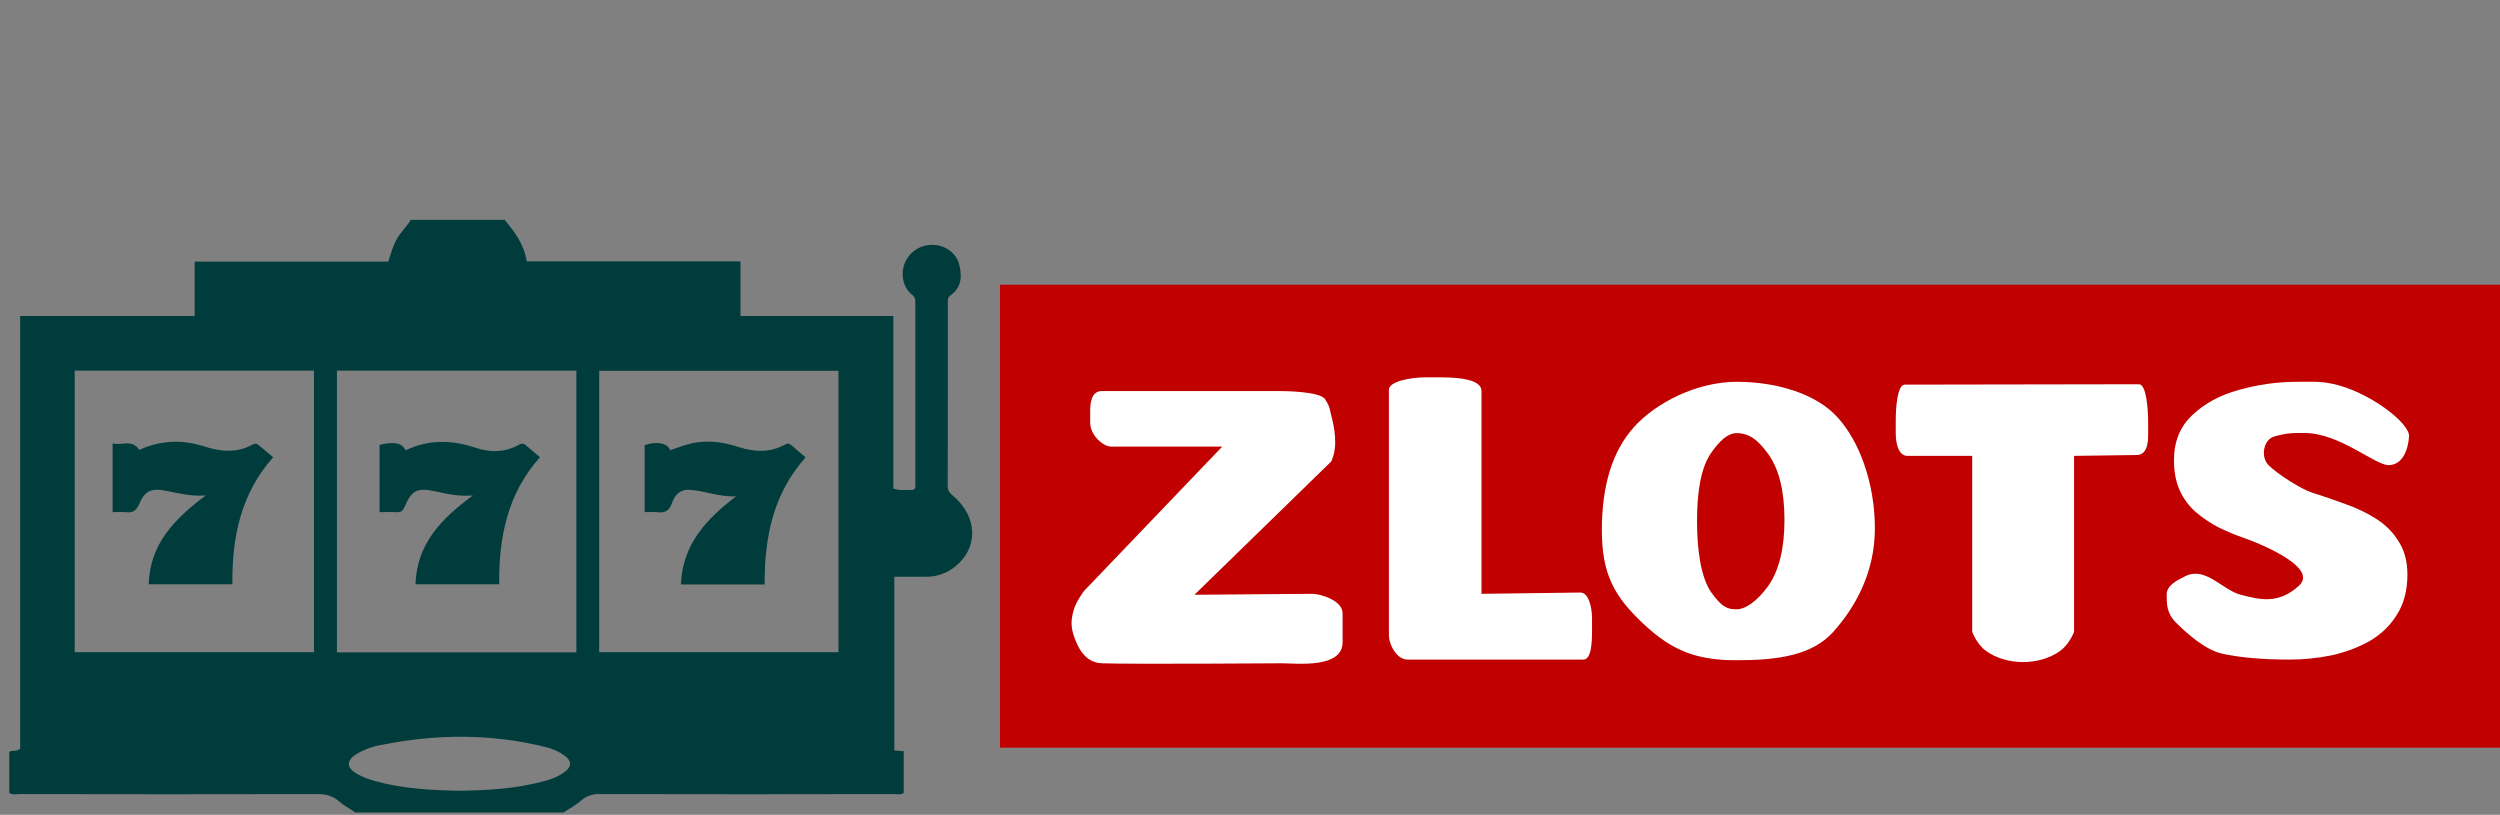
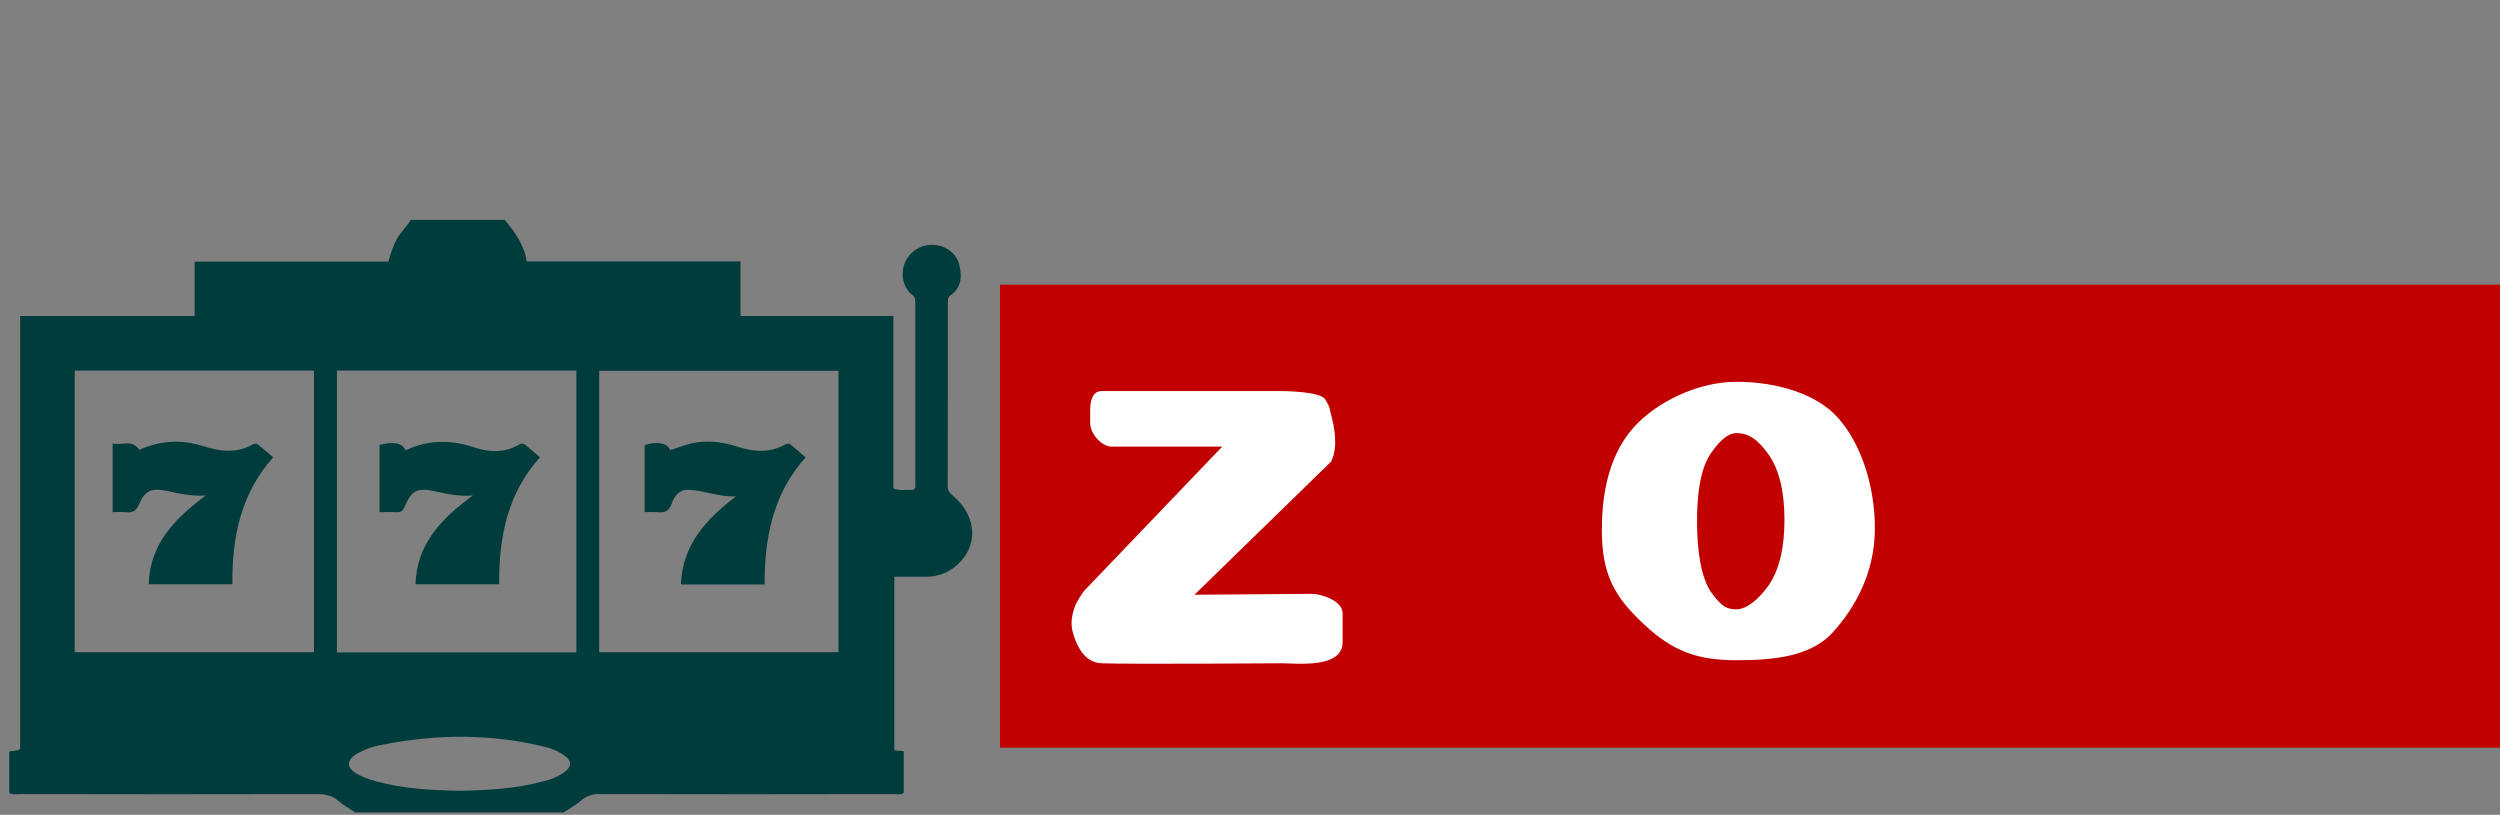
<svg xmlns="http://www.w3.org/2000/svg" width="135" height="44" viewBox="0 0 135 44" fill="none">
  <rect x="0" y="0" width="135" height="44" fill="#808080" stroke="none" />
  <path d="M27.256 11.873C27.799 12.531 28.307 13.216 28.443 14.117H39.986V17.065H48.24V26.377C48.584 26.512 48.892 26.44 49.191 26.458C49.49 26.476 49.427 26.241 49.427 26.07V16.425C49.427 16.236 49.454 16.064 49.245 15.911C48.774 15.533 48.62 14.838 48.847 14.235C48.965 13.924 49.18 13.658 49.461 13.477C49.741 13.295 50.071 13.207 50.405 13.225C51.048 13.243 51.628 13.658 51.791 14.262C51.955 14.866 51.946 15.524 51.329 15.947C51.166 16.055 51.184 16.2 51.184 16.344C51.184 19.652 51.184 22.951 51.175 26.259C51.175 26.503 51.293 26.629 51.465 26.773C52.806 27.909 52.852 29.595 51.556 30.613C51.116 30.962 50.569 31.149 50.007 31.145H48.294V40.52L48.801 40.565V42.818C48.638 42.935 48.448 42.881 48.276 42.881C42.979 42.893 37.678 42.893 32.375 42.881C32.018 42.863 31.667 42.982 31.396 43.215C31.106 43.476 30.753 43.657 30.427 43.873H19.192C18.884 43.666 18.54 43.485 18.268 43.242C17.996 42.998 17.615 42.881 17.198 42.881C11.823 42.893 6.45 42.893 1.08 42.881C0.89 42.881 0.69 42.935 0.5 42.818V40.601C0.681 40.484 0.89 40.61 1.089 40.429V17.065H10.512V14.126H20.968C21.104 13.694 21.221 13.288 21.421 12.918C21.62 12.549 21.964 12.242 22.182 11.873H27.256ZM16.954 35.219V20.013H4.034V35.219H16.954ZM18.195 20.013V35.228H31.125V20.013H18.195ZM45.277 20.022H32.357V35.219H45.277V20.022ZM24.8 42.701C26.359 42.674 27.89 42.593 29.385 42.178C29.71 42.102 30.022 41.978 30.309 41.809C30.943 41.421 30.943 41.069 30.318 40.691C30.074 40.541 29.808 40.429 29.53 40.357C26.567 39.609 23.595 39.627 20.614 40.222C20.121 40.306 19.648 40.481 19.219 40.736C18.703 41.078 18.712 41.448 19.246 41.773C19.574 41.955 19.924 42.095 20.288 42.187C21.774 42.593 23.296 42.674 24.8 42.701ZM8.029 31.551H12.55C12.523 29.009 13.004 26.656 14.752 24.691L13.964 24.033C13.855 23.934 13.765 23.943 13.638 24.006C12.768 24.493 11.871 24.384 10.965 24.087C10.49 23.936 9.995 23.857 9.497 23.853C8.814 23.856 8.14 24.006 7.522 24.294C7.105 23.681 6.552 24.087 6.081 23.943V27.657C6.314 27.643 6.547 27.643 6.779 27.657C7.169 27.711 7.368 27.575 7.522 27.206C7.821 26.485 8.201 26.34 9.017 26.512C9.669 26.647 10.312 26.809 11.11 26.755C9.434 28.008 8.093 29.369 8.029 31.551ZM22.436 31.551H26.957C26.93 29 27.41 26.647 29.158 24.691L28.406 24.051C28.36 24.001 28.297 23.969 28.229 23.961C28.161 23.953 28.092 23.968 28.035 24.006C27.274 24.448 26.458 24.439 25.67 24.177C24.384 23.744 23.133 23.726 21.901 24.321C21.711 23.916 21.285 23.826 20.497 24.024V27.657C20.823 27.657 21.104 27.639 21.393 27.657C21.683 27.675 21.756 27.575 21.856 27.35C22.236 26.467 22.544 26.322 23.486 26.53C24.121 26.665 24.746 26.818 25.534 26.755C23.813 28.017 22.508 29.378 22.436 31.551ZM42.704 24.015C42.595 23.925 42.495 23.952 42.378 24.015C41.58 24.448 40.756 24.412 39.922 24.15C39.089 23.889 38.464 23.79 37.702 23.88C37.177 23.943 36.688 24.141 36.189 24.312C36.062 23.925 35.483 23.817 34.812 24.033V27.657C35.032 27.643 35.253 27.643 35.474 27.657C35.881 27.711 36.135 27.602 36.28 27.179C36.425 26.755 36.706 26.422 37.204 26.449C38.065 26.494 38.871 26.854 39.75 26.8C38.146 28.026 36.851 29.396 36.769 31.56H41.29C41.281 29.027 41.743 26.665 43.501 24.7L42.704 24.015Z" fill="#003C3B" />
  <rect x="54" y="15.375" width="81" height="25" fill="#C10000" />
-   <path d="M76 35.617C75.44 35.617 75 34.837 75 34.277V21.047C75 20.599 76.16 20.375 77 20.375H77.5C78.34 20.375 80 20.375 80 21.117V32.067L85.34 31.997C85.76 31.997 85.97 32.716 85.97 33.416V34.067C85.97 34.767 85.92 35.617 85.5 35.617H76Z" fill="white" />
  <path d="M93.78 35.653C91.624 35.653 90.312 35.149 88.782 33.721C87.186 32.231 86.5 31.039 86.5 28.617C86.5 26.195 87.081 24.34 88.243 23.052C89.419 21.75 91.624 20.617 93.78 20.617C95.95 20.617 98.109 21.268 99.257 22.57C100.419 23.858 101.243 26.109 101.243 28.531C101.243 30.953 100.162 32.815 99 34.117C97.852 35.405 95.95 35.653 93.78 35.653ZM93.78 32.902C94.273 32.902 94.926 32.429 95.5 31.617C96.074 30.791 96.361 29.608 96.361 28.068C96.361 26.528 96.074 25.352 95.5 24.54C94.926 23.728 94.422 23.389 93.78 23.389C93.273 23.389 92.83 23.85 92.412 24.441C91.838 25.253 91.639 26.595 91.639 28.135C91.639 29.675 91.838 31.171 92.412 31.997C93 32.809 93.287 32.902 93.78 32.902Z" fill="white" />
  <path d="M58.542 31.907L66 24.117H60C59.58 24.117 58.87 23.518 58.87 22.818V22.167C58.87 21.467 59.08 21.117 59.5 21.117H69.097C69.209 21.117 71.278 21.117 71.559 21.563C71.84 22.009 71.79 22.074 71.874 22.382C71.958 22.69 72.254 23.781 72 24.617C71.965 24.734 71.895 24.911 71.895 24.911L64.5 32.117L70.87 32.067C71.29 32.067 72.5 32.417 72.5 33.117V34.683C72.5 36.117 70 35.817 69.244 35.817C69.244 35.817 61 35.875 59.5 35.817C58.688 35.786 58.266 35.143 58 34.375C57.808 33.822 57.83 33.436 58 32.875C58.126 32.46 58.542 31.907 58.542 31.907Z" fill="white" />
-   <path d="M106.5 34.117V24.617H103C102.58 24.617 102.37 24.091 102.37 23.391V22.74C102.37 22.04 102.444 20.77 102.864 20.77L115.5 20.749C115.92 20.749 116 22.17 116 22.87V23.521C116 24.221 115.79 24.571 115.37 24.571L112 24.617V34.117C112 34.117 111.754 34.782 111.245 35.15C110.138 35.951 108.353 35.952 107.245 35.15C106.737 34.782 106.5 34.117 106.5 34.117Z" fill="white" />
-   <path d="M123.627 35.617C122.198 35.617 120.995 35.512 120.017 35.303C119.04 35.093 118 34.117 117.5 33.617C117 33.117 117 32.617 117 32.117C117 31.617 117.506 31.364 118 31.117C119.104 30.565 120 31.859 121 32.117C122 32.375 123.027 32.656 124.149 31.623C125.27 30.589 121.69 29.227 121.202 29.06C120.713 28.892 120.243 28.697 119.792 28.473C119.34 28.236 118.927 27.956 118.551 27.635C118.194 27.314 117.912 26.93 117.705 26.483C117.498 26.022 117.395 25.477 117.395 24.849C117.395 23.843 117.724 23.033 118.382 22.419C119.04 21.79 119.876 21.336 120.891 21.057C121.925 20.764 122.988 20.617 124.078 20.617C124.755 20.617 125.226 20.576 125.939 20.722C127.865 21.114 130.143 22.834 130.089 23.571C130.035 24.308 129.738 25.096 129 25.117C128.262 25.139 126.366 23.398 124.473 23.382C123.819 23.377 123.5 23.375 122.809 23.571C122.217 23.739 122.064 24.682 122.5 25.117C123 25.617 124.285 26.427 124.868 26.609C125.45 26.79 126.043 26.993 126.644 27.216C127.246 27.426 127.8 27.691 128.308 28.012C128.815 28.334 129.22 28.739 129.52 29.227C129.84 29.716 130 30.317 130 31.029C130 31.881 129.812 32.6 129.436 33.187C129.079 33.773 128.59 34.248 127.969 34.611C127.349 34.961 126.663 35.219 125.911 35.387C125.159 35.54 124.398 35.617 123.627 35.617Z" fill="white" />
</svg>